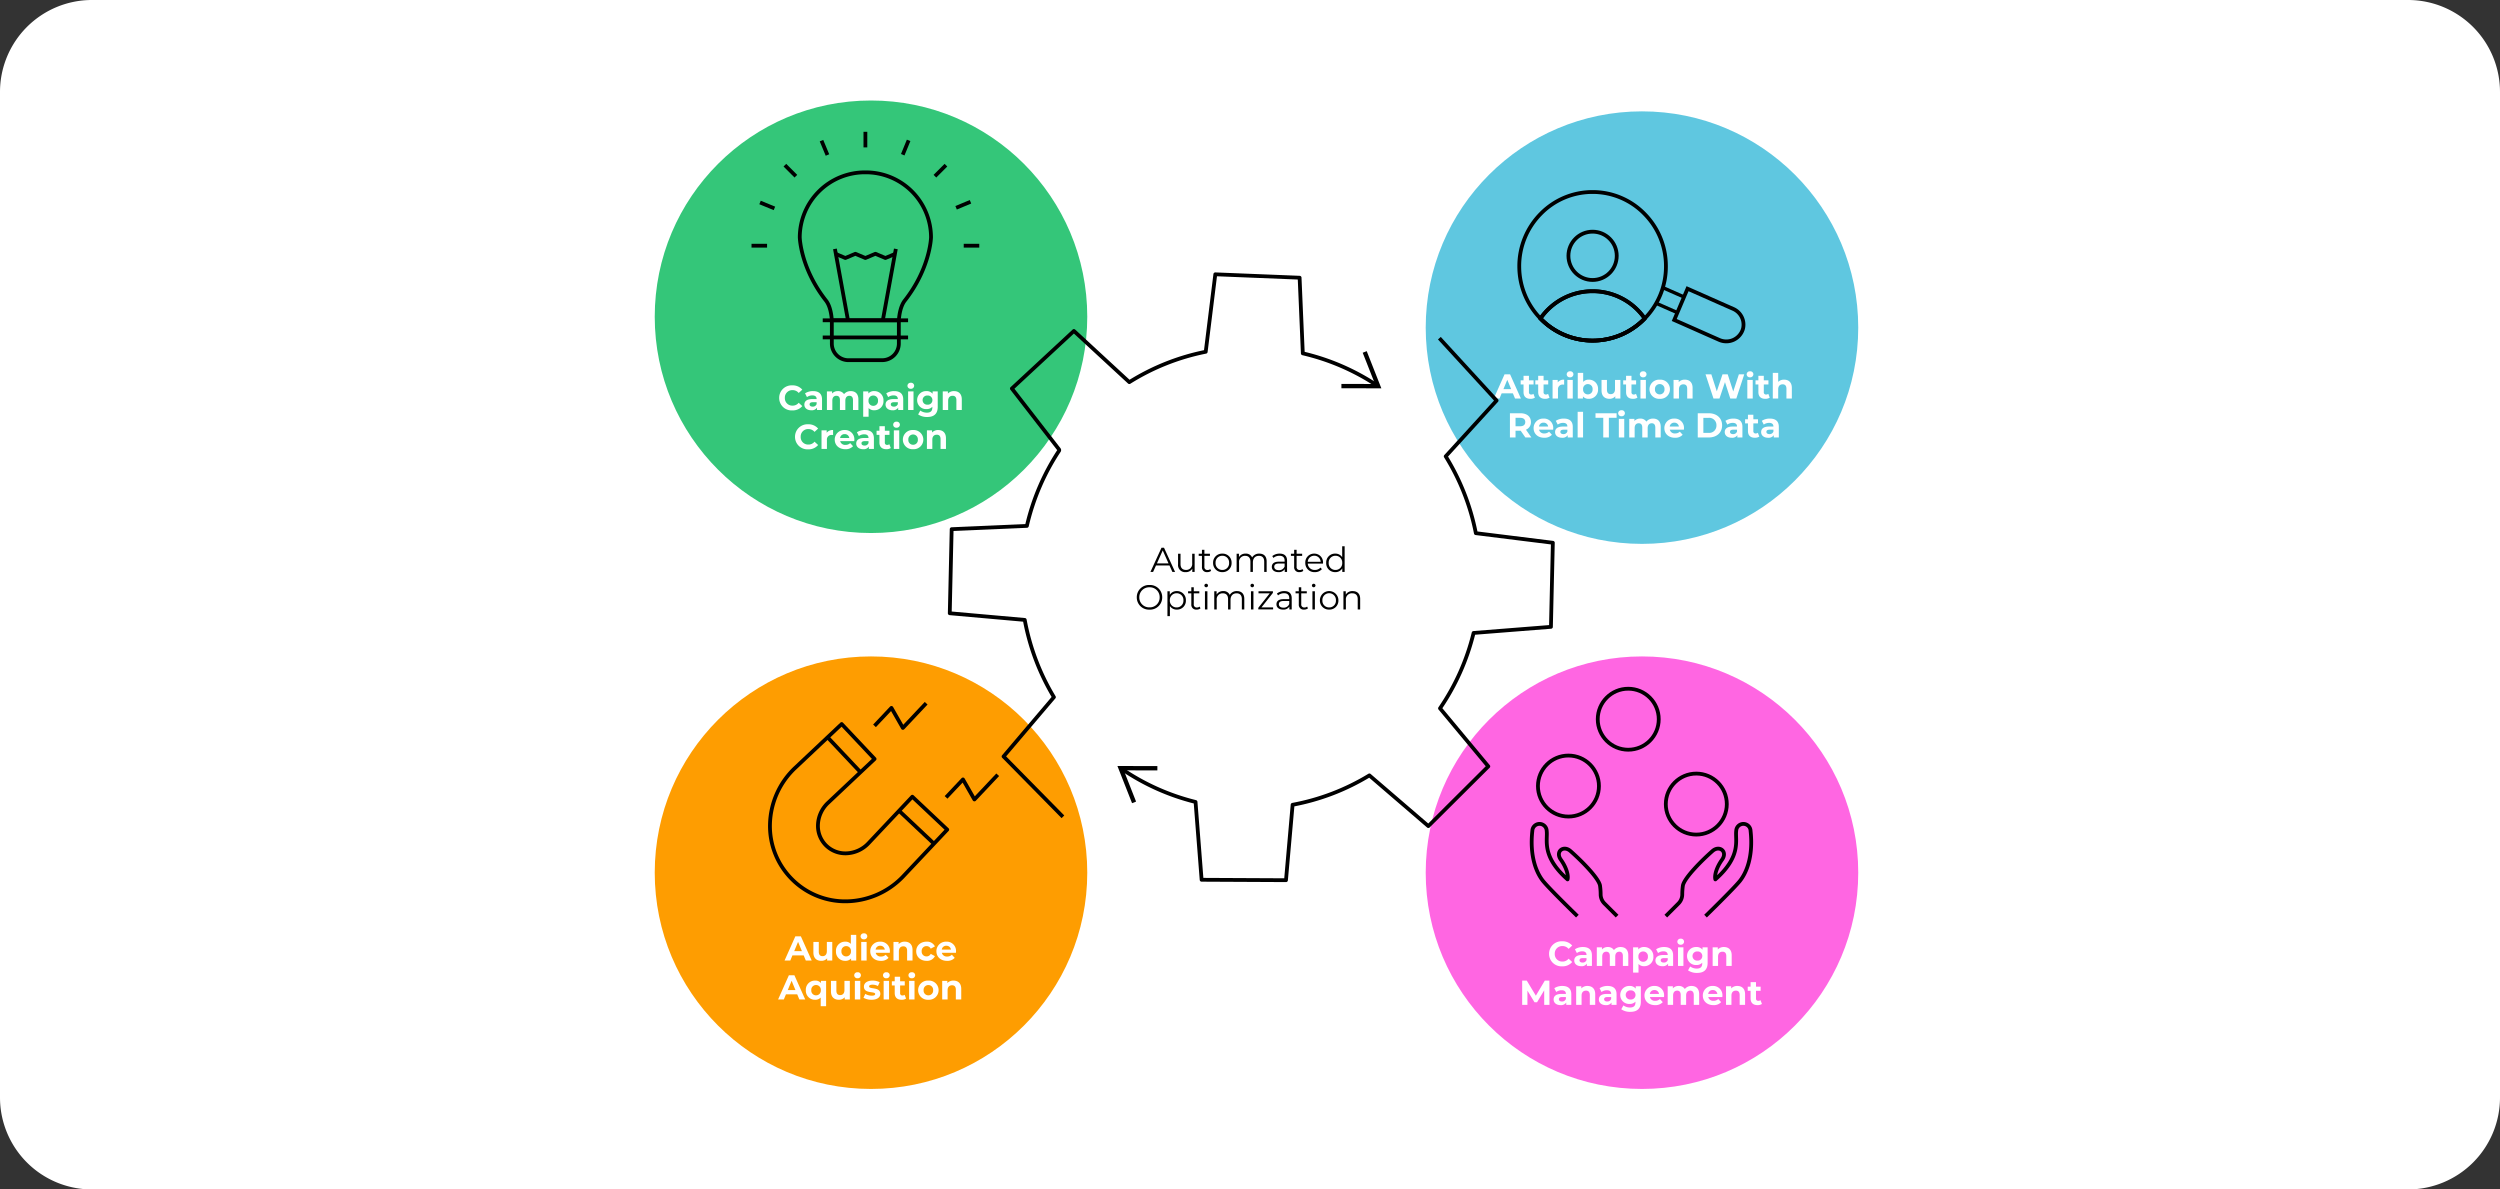
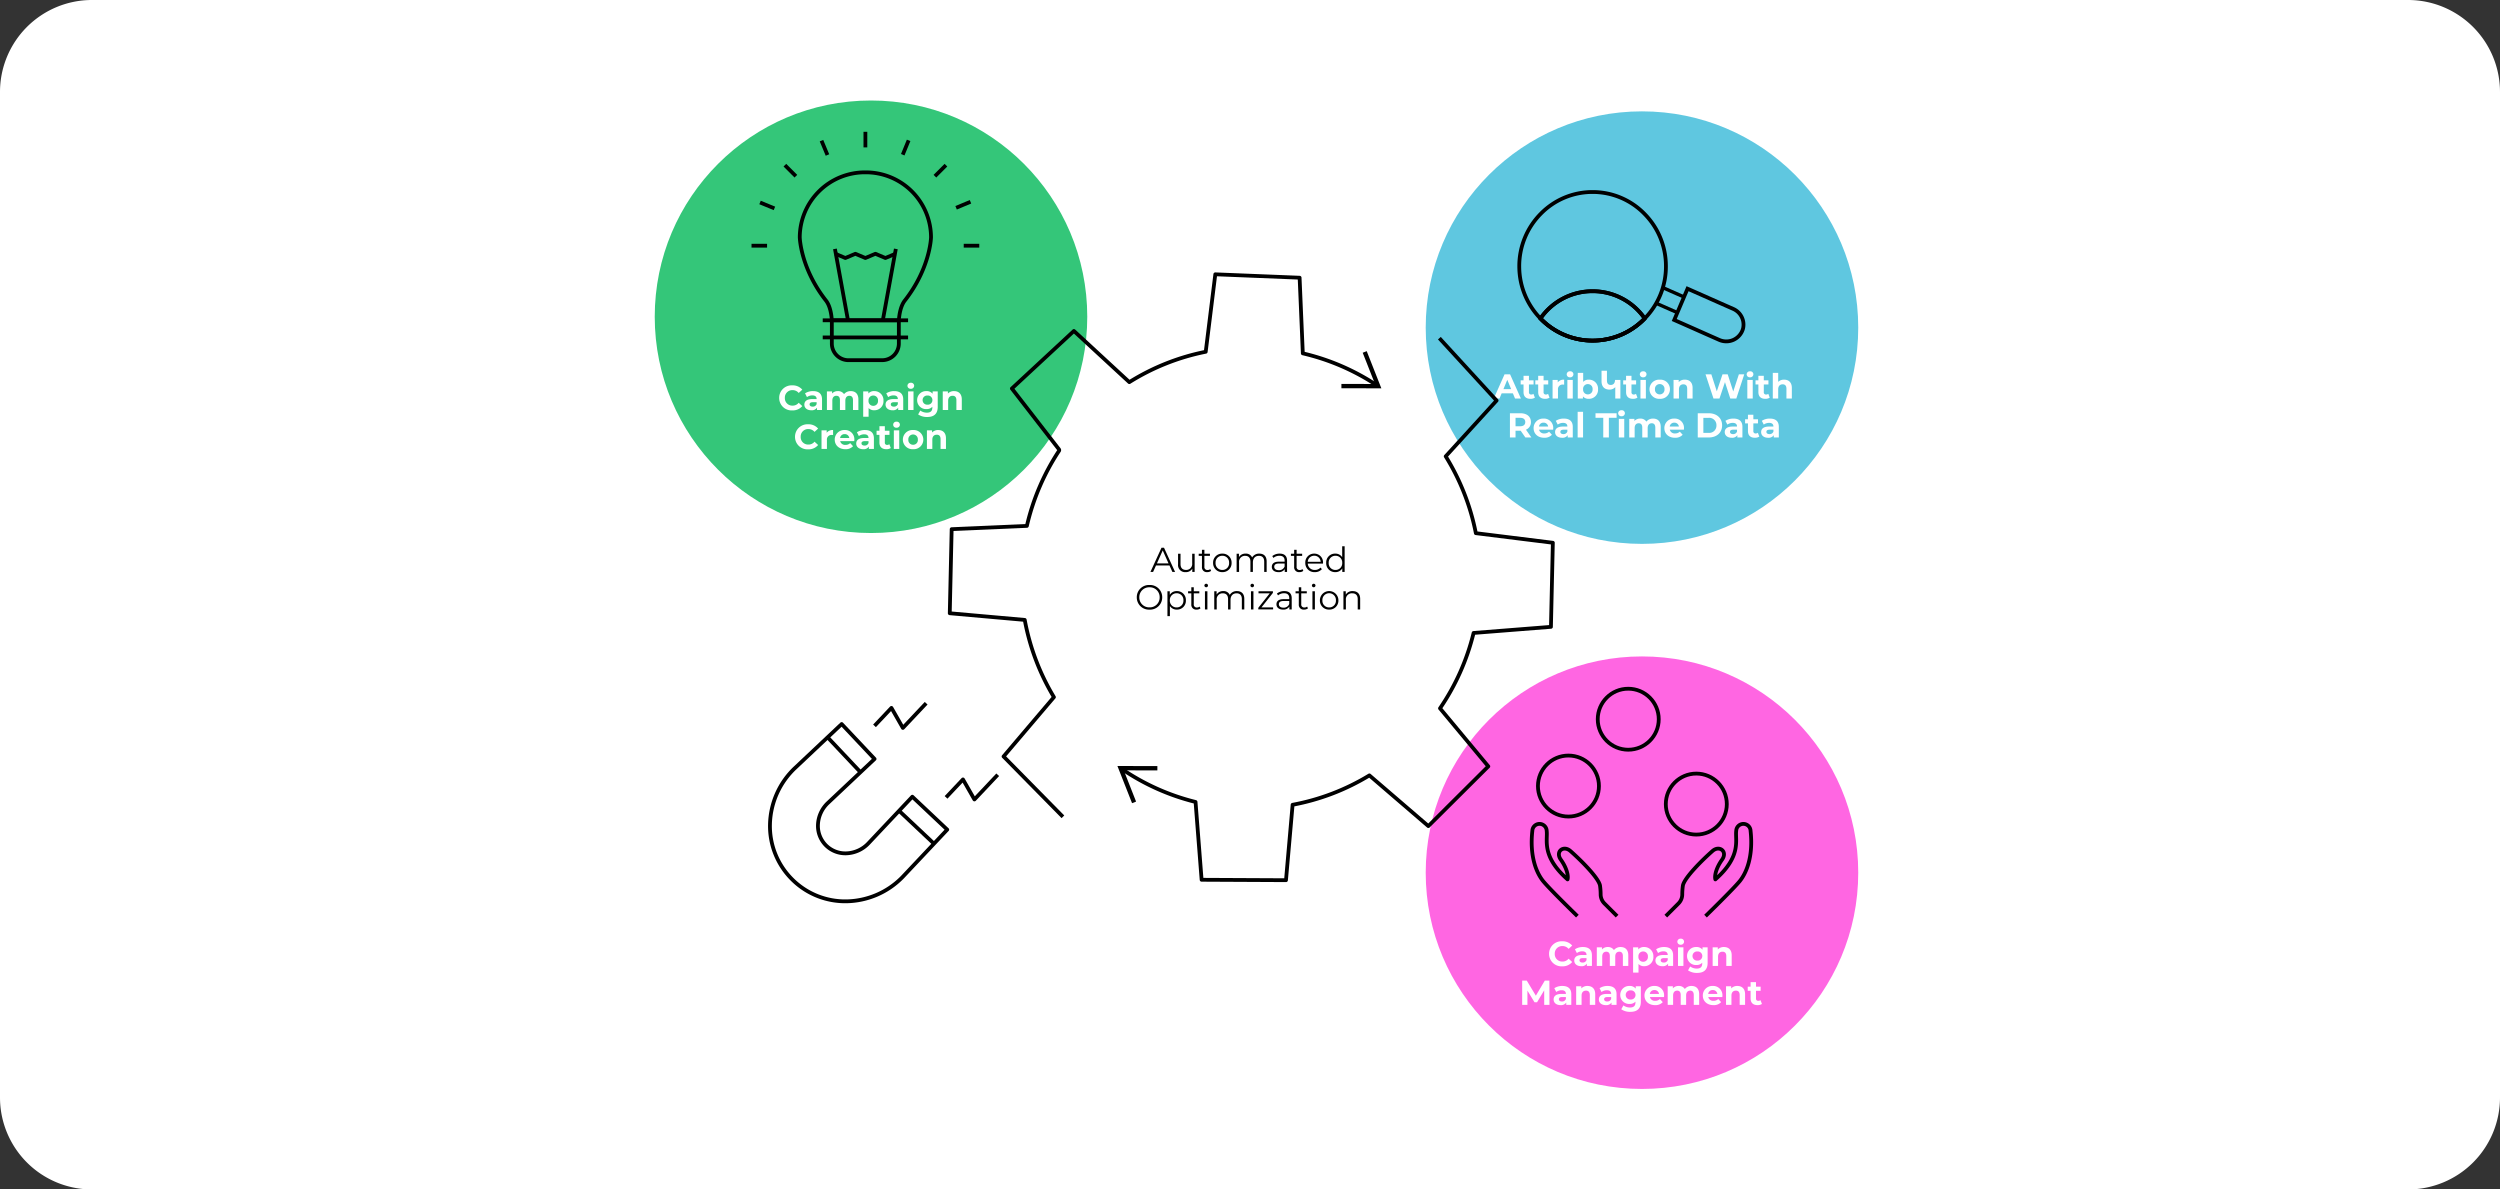
<svg xmlns="http://www.w3.org/2000/svg" width="1156" height="550" viewBox="0 0 1156 550">
  <rect x="0" y="0" width="1156" height="550" fill="#333333" stroke="none" />
  <g id="Group_957" data-name="Group 957" transform="translate(-379 -2394)">
    <path id="Rectangle_388" data-name="Rectangle 388" d="M-1995.038-11968.718H-923.954a42.534,42.534,0,0,1,42.458,42.611v464.777a42.534,42.534,0,0,1-42.458,42.611H-1995.038a42.534,42.534,0,0,1-42.458-42.611v-464.777A42.534,42.534,0,0,1-1995.038-11968.718Z" transform="translate(2416.496 14362.718)" fill="#fff" />
    <g id="Group_755" data-name="Group 755" transform="translate(1038.587 2445.491)">
      <circle id="Ellipse_16774" data-name="Ellipse 16774" cx="100" cy="100" r="100" transform="translate(-0.337 0)" fill="#5fc7e0" />
-       <path id="Path_1521" data-name="Path 1521" d="M-59.7,0h2.72l-5.008-11.2h-2.56L-69.536,0h2.656l.992-2.4h5.2Zm-5.36-4.368,1.776-4.288L-61.5-4.368Zm13.872,2.192a1.682,1.682,0,0,1-1.008.32,1,1,0,0,1-1.072-1.136V-6.5h2.144v-1.92h-2.144v-2.1h-2.5v2.1h-1.328V-6.5h1.328V-2.96c0,2.048,1.184,3.088,3.216,3.088a3.567,3.567,0,0,0,2.032-.544Zm6.768,0a1.682,1.682,0,0,1-1.008.32A1,1,0,0,1-46.5-2.992V-6.5h2.144v-1.92H-46.5v-2.1h-2.5v2.1H-50.32V-6.5h1.328V-2.96c0,2.048,1.184,3.088,3.216,3.088a3.567,3.567,0,0,0,2.032-.544Zm4.464-5.3V-8.608h-2.384V0h2.5V-4.064a2.115,2.115,0,0,1,2.288-2.4c.192,0,.352.016.56.032v-2.3A3.474,3.474,0,0,0-39.952-7.472Zm5.7-2.336a1.435,1.435,0,0,0,1.552-1.44,1.4,1.4,0,0,0-1.552-1.344A1.427,1.427,0,0,0-35.808-11.2,1.427,1.427,0,0,0-34.256-9.808ZM-35.5,0h2.5V-8.608h-2.5Zm9.9-8.736A3.342,3.342,0,0,0-28.192-7.7v-4.176h-2.5V0H-28.3V-.992A3.345,3.345,0,0,0-25.6.128,4.181,4.181,0,0,0-21.312-4.3,4.181,4.181,0,0,0-25.6-8.736Zm-.432,6.816A2.172,2.172,0,0,1-28.224-4.3a2.172,2.172,0,0,1,2.192-2.384A2.172,2.172,0,0,1-23.84-4.3,2.172,2.172,0,0,1-26.032-1.92Zm12.56-6.688v4.256c0,1.584-.832,2.32-1.984,2.32-1.1,0-1.744-.64-1.744-2.08v-4.5h-2.5v4.864c0,2.656,1.52,3.872,3.68,3.872a3.483,3.483,0,0,0,2.672-1.152V0h2.368V-8.608Zm9.7,6.432a1.682,1.682,0,0,1-1.008.32A1,1,0,0,1-5.856-2.992V-6.5h2.144v-1.92H-5.856v-2.1h-2.5v2.1H-9.68V-6.5h1.328V-2.96C-8.352-.912-7.168.128-5.136.128A3.567,3.567,0,0,0-3.1-.416ZM-.448-9.808A1.435,1.435,0,0,0,1.1-11.248,1.4,1.4,0,0,0-.448-12.592,1.427,1.427,0,0,0-2-11.2,1.427,1.427,0,0,0-.448-9.808ZM-1.7,0H.8V-8.608H-1.7ZM7.216.128A4.418,4.418,0,0,0,11.936-4.3a4.418,4.418,0,0,0-4.72-4.432A4.431,4.431,0,0,0,2.48-4.3,4.431,4.431,0,0,0,7.216.128Zm0-2.048A2.184,2.184,0,0,1,5.008-4.3,2.184,2.184,0,0,1,7.216-6.688,2.172,2.172,0,0,1,9.408-4.3,2.172,2.172,0,0,1,7.216-1.92ZM18.832-8.736A3.769,3.769,0,0,0,15.984-7.6V-8.608H13.6V0h2.5V-4.256c0-1.584.864-2.32,2.064-2.32,1.1,0,1.744.64,1.744,2.032V0h2.5V-4.928C22.4-7.552,20.864-8.736,18.832-8.736ZM43.808-11.2,41.2-3.264,38.64-11.2h-2.4L33.6-3.328,31.072-11.2H28.384L32.064,0h2.768l2.544-7.584L39.84,0h2.784l3.664-11.2ZM48.96-9.808a1.435,1.435,0,0,0,1.552-1.44,1.4,1.4,0,0,0-1.552-1.344A1.427,1.427,0,0,0,47.408-11.2,1.427,1.427,0,0,0,48.96-9.808ZM47.712,0h2.5V-8.608h-2.5Zm9.7-2.176a1.682,1.682,0,0,1-1.008.32,1,1,0,0,1-1.072-1.136V-6.5h2.144v-1.92H55.328v-2.1h-2.5v2.1H51.5V-6.5h1.328V-2.96c0,2.048,1.184,3.088,3.216,3.088A3.567,3.567,0,0,0,58.08-.416Zm7.312-6.56a3.784,3.784,0,0,0-2.736,1.024v-4.16h-2.5V0h2.5V-4.256c0-1.584.864-2.32,2.064-2.32,1.1,0,1.744.64,1.744,2.032V0h2.5V-4.928C68.288-7.552,66.752-8.736,64.72-8.736ZM-52.136,18l-2.512-3.6a3.641,3.641,0,0,0,2.3-3.536c0-2.512-1.872-4.064-4.864-4.064h-4.848V18h2.592V14.88h2.384L-54.92,18Zm-2.832-7.136c0,1.216-.8,1.952-2.384,1.952h-2.112v-3.9h2.112C-55.768,8.912-54.968,9.632-54.968,10.864Zm12.928,2.864a4.261,4.261,0,0,0-4.48-4.464A4.382,4.382,0,0,0-51.112,13.7c0,2.56,1.936,4.432,4.912,4.432a4.508,4.508,0,0,0,3.552-1.392l-1.328-1.44a2.918,2.918,0,0,1-2.16.832A2.3,2.3,0,0,1-48.6,14.4h6.512C-42.072,14.192-42.04,13.92-42.04,13.728ZM-46.5,11.152a2.045,2.045,0,0,1,2.112,1.792h-4.24A2.038,2.038,0,0,1-46.5,11.152Zm9.36-1.888a6.617,6.617,0,0,0-3.712,1.04l.9,1.744a4.139,4.139,0,0,1,2.48-.8c1.344,0,1.984.624,1.984,1.7H-37.48c-2.624,0-3.7,1.056-3.7,2.576,0,1.488,1.2,2.608,3.216,2.608a2.825,2.825,0,0,0,2.624-1.2V18H-33V13.088C-33,10.48-34.52,9.264-37.144,9.264Zm-.192,7.184c-.88,0-1.408-.416-1.408-1.04,0-.576.368-1.008,1.536-1.008H-35.5v.88A1.839,1.839,0,0,1-37.336,16.448ZM-30.744,18h2.5V6.128h-2.5Zm11.84,0h2.592V8.912h3.584V6.8h-9.76V8.912H-18.9Zm8.448-9.808A1.435,1.435,0,0,0-8.9,6.752a1.4,1.4,0,0,0-1.552-1.344A1.427,1.427,0,0,0-12.008,6.8,1.427,1.427,0,0,0-10.456,8.192ZM-11.7,18h2.5V9.392h-2.5ZM4.136,9.264a3.871,3.871,0,0,0-3.1,1.408A3.213,3.213,0,0,0-1.8,9.264a3.486,3.486,0,0,0-2.7,1.12V9.392H-6.888V18h2.5V13.68c0-1.536.784-2.256,1.888-2.256,1.04,0,1.632.64,1.632,2.032V18h2.5V13.68c0-1.536.784-2.256,1.9-2.256,1.008,0,1.632.64,1.632,2.032V18h2.5V13.072C7.656,10.448,6.184,9.264,4.136,9.264Zm14.288,4.464a4.261,4.261,0,0,0-4.48-4.464A4.382,4.382,0,0,0,9.352,13.7c0,2.56,1.936,4.432,4.912,4.432a4.508,4.508,0,0,0,3.552-1.392L16.488,15.3a2.918,2.918,0,0,1-2.16.832A2.3,2.3,0,0,1,11.864,14.4h6.512C18.392,14.192,18.424,13.92,18.424,13.728ZM13.96,11.152a2.045,2.045,0,0,1,2.112,1.792h-4.24A2.038,2.038,0,0,1,13.96,11.152ZM24.792,18H29.88c3.664,0,6.176-2.208,6.176-5.6S33.544,6.8,29.88,6.8H24.792Zm2.592-2.128V8.928h2.368a3.343,3.343,0,0,1,3.68,3.472,3.343,3.343,0,0,1-3.68,3.472ZM41.3,9.264a6.617,6.617,0,0,0-3.712,1.04l.9,1.744a4.139,4.139,0,0,1,2.48-.8c1.344,0,1.984.624,1.984,1.7H40.968c-2.624,0-3.7,1.056-3.7,2.576,0,1.488,1.2,2.608,3.216,2.608a2.825,2.825,0,0,0,2.624-1.2V18h2.336V13.088C45.448,10.48,43.928,9.264,41.3,9.264Zm-.192,7.184c-.88,0-1.408-.416-1.408-1.04,0-.576.368-1.008,1.536-1.008h1.712v.88A1.839,1.839,0,0,1,41.112,16.448Zm11.472-.624a1.682,1.682,0,0,1-1.008.32A1,1,0,0,1,50.5,15.008V11.5h2.144V9.584H50.5v-2.1h-2.5v2.1H46.68V11.5h1.328V15.04c0,2.048,1.184,3.088,3.216,3.088a3.567,3.567,0,0,0,2.032-.544Zm5.552-6.56a6.617,6.617,0,0,0-3.712,1.04l.9,1.744a4.139,4.139,0,0,1,2.48-.8c1.344,0,1.984.624,1.984,1.7H57.8c-2.624,0-3.7,1.056-3.7,2.576,0,1.488,1.2,2.608,3.216,2.608a2.825,2.825,0,0,0,2.624-1.2V18H62.28V13.088C62.28,10.48,60.76,9.264,58.136,9.264Zm-.192,7.184c-.88,0-1.408-.416-1.408-1.04,0-.576.368-1.008,1.536-1.008h1.712v.88A1.839,1.839,0,0,1,57.944,16.448Z" transform="translate(100.663 132.797)" fill="#fff" />
+       <path id="Path_1521" data-name="Path 1521" d="M-59.7,0h2.72l-5.008-11.2h-2.56L-69.536,0h2.656l.992-2.4h5.2Zm-5.36-4.368,1.776-4.288L-61.5-4.368Zm13.872,2.192a1.682,1.682,0,0,1-1.008.32,1,1,0,0,1-1.072-1.136V-6.5h2.144v-1.92h-2.144v-2.1h-2.5v2.1h-1.328V-6.5h1.328V-2.96c0,2.048,1.184,3.088,3.216,3.088a3.567,3.567,0,0,0,2.032-.544Zm6.768,0a1.682,1.682,0,0,1-1.008.32A1,1,0,0,1-46.5-2.992V-6.5h2.144v-1.92H-46.5v-2.1h-2.5v2.1H-50.32V-6.5h1.328V-2.96c0,2.048,1.184,3.088,3.216,3.088a3.567,3.567,0,0,0,2.032-.544Zm4.464-5.3V-8.608h-2.384V0h2.5V-4.064a2.115,2.115,0,0,1,2.288-2.4c.192,0,.352.016.56.032v-2.3A3.474,3.474,0,0,0-39.952-7.472Zm5.7-2.336a1.435,1.435,0,0,0,1.552-1.44,1.4,1.4,0,0,0-1.552-1.344A1.427,1.427,0,0,0-35.808-11.2,1.427,1.427,0,0,0-34.256-9.808ZM-35.5,0h2.5V-8.608h-2.5Zm9.9-8.736A3.342,3.342,0,0,0-28.192-7.7v-4.176h-2.5V0H-28.3V-.992A3.345,3.345,0,0,0-25.6.128,4.181,4.181,0,0,0-21.312-4.3,4.181,4.181,0,0,0-25.6-8.736Zm-.432,6.816A2.172,2.172,0,0,1-28.224-4.3a2.172,2.172,0,0,1,2.192-2.384A2.172,2.172,0,0,1-23.84-4.3,2.172,2.172,0,0,1-26.032-1.92Zm12.56-6.688c0,1.584-.832,2.32-1.984,2.32-1.1,0-1.744-.64-1.744-2.08v-4.5h-2.5v4.864c0,2.656,1.52,3.872,3.68,3.872a3.483,3.483,0,0,0,2.672-1.152V0h2.368V-8.608Zm9.7,6.432a1.682,1.682,0,0,1-1.008.32A1,1,0,0,1-5.856-2.992V-6.5h2.144v-1.92H-5.856v-2.1h-2.5v2.1H-9.68V-6.5h1.328V-2.96C-8.352-.912-7.168.128-5.136.128A3.567,3.567,0,0,0-3.1-.416ZM-.448-9.808A1.435,1.435,0,0,0,1.1-11.248,1.4,1.4,0,0,0-.448-12.592,1.427,1.427,0,0,0-2-11.2,1.427,1.427,0,0,0-.448-9.808ZM-1.7,0H.8V-8.608H-1.7ZM7.216.128A4.418,4.418,0,0,0,11.936-4.3a4.418,4.418,0,0,0-4.72-4.432A4.431,4.431,0,0,0,2.48-4.3,4.431,4.431,0,0,0,7.216.128Zm0-2.048A2.184,2.184,0,0,1,5.008-4.3,2.184,2.184,0,0,1,7.216-6.688,2.172,2.172,0,0,1,9.408-4.3,2.172,2.172,0,0,1,7.216-1.92ZM18.832-8.736A3.769,3.769,0,0,0,15.984-7.6V-8.608H13.6V0h2.5V-4.256c0-1.584.864-2.32,2.064-2.32,1.1,0,1.744.64,1.744,2.032V0h2.5V-4.928C22.4-7.552,20.864-8.736,18.832-8.736ZM43.808-11.2,41.2-3.264,38.64-11.2h-2.4L33.6-3.328,31.072-11.2H28.384L32.064,0h2.768l2.544-7.584L39.84,0h2.784l3.664-11.2ZM48.96-9.808a1.435,1.435,0,0,0,1.552-1.44,1.4,1.4,0,0,0-1.552-1.344A1.427,1.427,0,0,0,47.408-11.2,1.427,1.427,0,0,0,48.96-9.808ZM47.712,0h2.5V-8.608h-2.5Zm9.7-2.176a1.682,1.682,0,0,1-1.008.32,1,1,0,0,1-1.072-1.136V-6.5h2.144v-1.92H55.328v-2.1h-2.5v2.1H51.5V-6.5h1.328V-2.96c0,2.048,1.184,3.088,3.216,3.088A3.567,3.567,0,0,0,58.08-.416Zm7.312-6.56a3.784,3.784,0,0,0-2.736,1.024v-4.16h-2.5V0h2.5V-4.256c0-1.584.864-2.32,2.064-2.32,1.1,0,1.744.64,1.744,2.032V0h2.5V-4.928C68.288-7.552,66.752-8.736,64.72-8.736ZM-52.136,18l-2.512-3.6a3.641,3.641,0,0,0,2.3-3.536c0-2.512-1.872-4.064-4.864-4.064h-4.848V18h2.592V14.88h2.384L-54.92,18Zm-2.832-7.136c0,1.216-.8,1.952-2.384,1.952h-2.112v-3.9h2.112C-55.768,8.912-54.968,9.632-54.968,10.864Zm12.928,2.864a4.261,4.261,0,0,0-4.48-4.464A4.382,4.382,0,0,0-51.112,13.7c0,2.56,1.936,4.432,4.912,4.432a4.508,4.508,0,0,0,3.552-1.392l-1.328-1.44a2.918,2.918,0,0,1-2.16.832A2.3,2.3,0,0,1-48.6,14.4h6.512C-42.072,14.192-42.04,13.92-42.04,13.728ZM-46.5,11.152a2.045,2.045,0,0,1,2.112,1.792h-4.24A2.038,2.038,0,0,1-46.5,11.152Zm9.36-1.888a6.617,6.617,0,0,0-3.712,1.04l.9,1.744a4.139,4.139,0,0,1,2.48-.8c1.344,0,1.984.624,1.984,1.7H-37.48c-2.624,0-3.7,1.056-3.7,2.576,0,1.488,1.2,2.608,3.216,2.608a2.825,2.825,0,0,0,2.624-1.2V18H-33V13.088C-33,10.48-34.52,9.264-37.144,9.264Zm-.192,7.184c-.88,0-1.408-.416-1.408-1.04,0-.576.368-1.008,1.536-1.008H-35.5v.88A1.839,1.839,0,0,1-37.336,16.448ZM-30.744,18h2.5V6.128h-2.5Zm11.84,0h2.592V8.912h3.584V6.8h-9.76V8.912H-18.9Zm8.448-9.808A1.435,1.435,0,0,0-8.9,6.752a1.4,1.4,0,0,0-1.552-1.344A1.427,1.427,0,0,0-12.008,6.8,1.427,1.427,0,0,0-10.456,8.192ZM-11.7,18h2.5V9.392h-2.5ZM4.136,9.264a3.871,3.871,0,0,0-3.1,1.408A3.213,3.213,0,0,0-1.8,9.264a3.486,3.486,0,0,0-2.7,1.12V9.392H-6.888V18h2.5V13.68c0-1.536.784-2.256,1.888-2.256,1.04,0,1.632.64,1.632,2.032V18h2.5V13.68c0-1.536.784-2.256,1.9-2.256,1.008,0,1.632.64,1.632,2.032V18h2.5V13.072C7.656,10.448,6.184,9.264,4.136,9.264Zm14.288,4.464a4.261,4.261,0,0,0-4.48-4.464A4.382,4.382,0,0,0,9.352,13.7c0,2.56,1.936,4.432,4.912,4.432a4.508,4.508,0,0,0,3.552-1.392L16.488,15.3a2.918,2.918,0,0,1-2.16.832A2.3,2.3,0,0,1,11.864,14.4h6.512C18.392,14.192,18.424,13.92,18.424,13.728ZM13.96,11.152a2.045,2.045,0,0,1,2.112,1.792h-4.24A2.038,2.038,0,0,1,13.96,11.152ZM24.792,18H29.88c3.664,0,6.176-2.208,6.176-5.6S33.544,6.8,29.88,6.8H24.792Zm2.592-2.128V8.928h2.368a3.343,3.343,0,0,1,3.68,3.472,3.343,3.343,0,0,1-3.68,3.472ZM41.3,9.264a6.617,6.617,0,0,0-3.712,1.04l.9,1.744a4.139,4.139,0,0,1,2.48-.8c1.344,0,1.984.624,1.984,1.7H40.968c-2.624,0-3.7,1.056-3.7,2.576,0,1.488,1.2,2.608,3.216,2.608a2.825,2.825,0,0,0,2.624-1.2V18h2.336V13.088C45.448,10.48,43.928,9.264,41.3,9.264Zm-.192,7.184c-.88,0-1.408-.416-1.408-1.04,0-.576.368-1.008,1.536-1.008h1.712v.88A1.839,1.839,0,0,1,41.112,16.448Zm11.472-.624a1.682,1.682,0,0,1-1.008.32A1,1,0,0,1,50.5,15.008V11.5h2.144V9.584H50.5v-2.1h-2.5v2.1H46.68V11.5h1.328V15.04c0,2.048,1.184,3.088,3.216,3.088a3.567,3.567,0,0,0,2.032-.544Zm5.552-6.56a6.617,6.617,0,0,0-3.712,1.04l.9,1.744a4.139,4.139,0,0,1,2.48-.8c1.344,0,1.984.624,1.984,1.7H57.8c-2.624,0-3.7,1.056-3.7,2.576,0,1.488,1.2,2.608,3.216,2.608a2.825,2.825,0,0,0,2.624-1.2V18H62.28V13.088C62.28,10.48,60.76,9.264,58.136,9.264Zm-.192,7.184c-.88,0-1.408-.416-1.408-1.04,0-.576.368-1.008,1.536-1.008h1.712v.88A1.839,1.839,0,0,1,57.944,16.448Z" transform="translate(100.663 132.797)" fill="#fff" />
      <g id="Group_738" data-name="Group 738" transform="translate(42.915 37.293)">
        <path id="Path_1377" data-name="Path 1377" d="M-1462.117-11561.587a33.466,33.466,0,0,0-23.972-10.062,33.407,33.407,0,0,0-24,10.112,34.42,34.42,0,0,0-9.892,24.252c.008,18.939,15.218,34.357,33.911,34.346a33.482,33.482,0,0,0,24.019-10.123,34.374,34.374,0,0,0,9.885-24.237A34.343,34.343,0,0,0-1462.117-11561.587Z" transform="translate(1519.986 11571.649)" fill="none" stroke="#000" stroke-width="1.755" />
        <path id="Path_1378" data-name="Path 1378" d="M-1465.57-11523.565" transform="translate(1524.848 11575.945)" fill="none" stroke="#000" stroke-width="1.755" />
        <path id="Path_1379" data-name="Path 1379" d="M-1422.29-11512.591c-.04.207-.089.411-.145.614a8.026,8.026,0,0,1-11,5.026c-9.907-4.361-10.1-4.5-20.76-9.187q3.072-7.235,6.143-14.47c10.752,4.732,10.962,4.873,21.028,9.3A7.965,7.965,0,0,1-1422.29-11512.591Z" transform="translate(1525.864 11575.316)" fill="none" stroke="#000" stroke-width="1.755" />
        <g id="Group_737" data-name="Group 737" transform="translate(63.454 44.276)">
          <line id="Line_719" data-name="Line 719" x2="9.686" y2="4.263" transform="translate(3.048)" fill="none" stroke="#000" stroke-width="1.58" />
          <line id="Line_720" data-name="Line 720" x2="9.655" y2="4.25" transform="translate(0 7.246)" fill="none" stroke="#000" stroke-width="1.58" />
        </g>
        <path id="Path_1380" data-name="Path 1380" d="M-1462.774-11516.925a.7.7,0,0,1-.087.1,33.474,33.474,0,0,1-24.02,10.131,33.489,33.489,0,0,1-24.107-10.229,29.29,29.29,0,0,1,24.107-12.615A29.29,29.29,0,0,1-1462.774-11516.925Z" transform="translate(1520.79 11575.412)" fill="none" stroke="#000" stroke-width="1.755" />
-         <circle id="Ellipse_16781" data-name="Ellipse 16781" cx="11.17" cy="11.17" r="11.17" transform="translate(22.738 18.34)" fill="none" stroke="#000" stroke-width="1.755" />
        <path id="Path_1381" data-name="Path 1381" d="M-1462.774-11516.925a.7.7,0,0,1-.087.1,33.474,33.474,0,0,1-24.02,10.131,33.489,33.489,0,0,1-24.107-10.229,29.29,29.29,0,0,1,24.107-12.615A29.29,29.29,0,0,1-1462.774-11516.925Z" transform="translate(1520.79 11575.412)" fill="none" stroke="#000" stroke-width="1.755" />
      </g>
    </g>
    <g id="Group_753" data-name="Group 753" transform="translate(681.25 2697.53)">
-       <circle id="Ellipse_16775" data-name="Ellipse 16775" cx="100" cy="100" r="100" transform="translate(0.5 0)" fill="#fe9d01" />
      <g id="Group_736" data-name="Group 736" transform="translate(53.783 21.641)">
        <g id="Group_735" data-name="Group 735" transform="translate(0 9.625)">
          <g id="Group_734" data-name="Group 734">
            <path id="Path_1372" data-name="Path 1372" d="M-1449.067-11849.506a37,37,0,0,1-25.455,10.855,34.714,34.714,0,0,1-25.284-10.2,34.72,34.72,0,0,1-10.2-25.283,37,37,0,0,1,11.638-26.213l21.512-20.279,15.216,16.145-21.512,20.277a14.715,14.715,0,0,0-4.672,10.4,12.711,12.711,0,0,0,3.7,9.27,12.7,12.7,0,0,0,9.269,3.7,14.728,14.728,0,0,0,10.4-4.672l20.277-21.514,16.143,15.219-20.278,21.512C-1448.557-11850.023-1448.811-11849.764-1449.067-11849.506Z" transform="translate(1510.009 11920.625)" fill="none" stroke="#000" stroke-linejoin="round" stroke-width="1.755" />
          </g>
          <line id="Line_717" data-name="Line 717" x2="15.216" y2="16.143" transform="translate(26.649 6.133)" fill="none" stroke="#000" stroke-linejoin="round" stroke-width="1.755" />
          <line id="Line_718" data-name="Line 718" x2="16.143" y2="15.216" transform="translate(59.703 40.113)" fill="none" stroke="#000" stroke-linejoin="round" stroke-width="1.755" />
        </g>
        <path id="Path_1373" data-name="Path 1373" d="M-1465.632-11919l7.828-8.3,5.289,9.268,10.765-11.421" transform="translate(1513.974 11929.46)" fill="none" stroke="#000" stroke-linejoin="round" stroke-width="1.755" />
        <path id="Path_1374" data-name="Path 1374" d="M-1435.265-11888.637l7.828-8.3,5.289,9.268,10.765-11.42" transform="translate(1516.687 11932.173)" fill="none" stroke="#000" stroke-linejoin="round" stroke-width="1.755" />
      </g>
      <path id="Path_1523" data-name="Path 1523" d="M-30.136,0h2.72l-5.008-11.2h-2.56L-39.976,0h2.656l.992-2.4h5.2ZM-35.5-4.368l1.776-4.288,1.776,4.288Zm15.088-4.24v4.256c0,1.584-.832,2.32-1.984,2.32-1.1,0-1.744-.64-1.744-2.08v-4.5h-2.5v4.864c0,2.656,1.52,3.872,3.68,3.872A3.483,3.483,0,0,0-20.28-1.024V0h2.368V-8.608ZM-9.32-11.872V-7.7A3.307,3.307,0,0,0-11.9-8.736,4.184,4.184,0,0,0-16.2-4.3,4.184,4.184,0,0,0-11.9.128,3.311,3.311,0,0,0-9.208-.992V0h2.384V-11.872ZM-11.464-1.92A2.184,2.184,0,0,1-13.672-4.3a2.184,2.184,0,0,1,2.208-2.384A2.181,2.181,0,0,1-9.272-4.3,2.181,2.181,0,0,1-11.464-1.92Zm8.192-7.888a1.435,1.435,0,0,0,1.552-1.44,1.4,1.4,0,0,0-1.552-1.344A1.427,1.427,0,0,0-4.824-11.2,1.427,1.427,0,0,0-3.272-9.808ZM-4.52,0h2.5V-8.608h-2.5ZM8.728-4.272a4.261,4.261,0,0,0-4.48-4.464A4.382,4.382,0,0,0-.344-4.3c0,2.56,1.936,4.432,4.912,4.432A4.508,4.508,0,0,0,8.12-1.264L6.792-2.7a2.918,2.918,0,0,1-2.16.832A2.3,2.3,0,0,1,2.168-3.6H8.68C8.7-3.808,8.728-4.08,8.728-4.272ZM4.264-6.848A2.045,2.045,0,0,1,6.376-5.056H2.136A2.038,2.038,0,0,1,4.264-6.848Zm11.36-1.888A3.769,3.769,0,0,0,12.776-7.6V-8.608H10.392V0h2.5V-4.256c0-1.584.864-2.32,2.064-2.32,1.1,0,1.744.64,1.744,2.032V0h2.5V-4.928C19.192-7.552,17.656-8.736,15.624-8.736ZM25.7.128A3.993,3.993,0,0,0,29.56-2.048L27.624-3.1A2.118,2.118,0,0,1,25.688-1.92,2.2,2.2,0,0,1,23.432-4.3a2.2,2.2,0,0,1,2.256-2.384A2.146,2.146,0,0,1,27.624-5.5l1.936-1.04A3.954,3.954,0,0,0,25.7-8.736c-2.8,0-4.8,1.84-4.8,4.432S22.9.128,25.7.128Zm13.616-4.4a4.261,4.261,0,0,0-4.48-4.464A4.382,4.382,0,0,0,30.248-4.3c0,2.56,1.936,4.432,4.912,4.432a4.508,4.508,0,0,0,3.552-1.392L37.384-2.7a2.918,2.918,0,0,1-2.16.832A2.3,2.3,0,0,1,32.76-3.6h6.512C39.288-3.808,39.32-4.08,39.32-4.272ZM34.856-6.848a2.045,2.045,0,0,1,2.112,1.792h-4.24A2.038,2.038,0,0,1,34.856-6.848ZM-33.128,18h2.72L-35.416,6.8h-2.56L-42.968,18h2.656l.992-2.4h5.2Zm-5.36-4.368,1.776-4.288,1.776,4.288Zm15.344-4.24v.992a3.311,3.311,0,0,0-2.688-1.12,4.184,4.184,0,0,0-4.3,4.432,4.184,4.184,0,0,0,4.3,4.432,3.307,3.307,0,0,0,2.576-1.04V21.1h2.5V9.392ZM-25.4,16.08A2.184,2.184,0,0,1-27.608,13.7,2.184,2.184,0,0,1-25.4,11.312,2.181,2.181,0,0,1-23.208,13.7,2.181,2.181,0,0,1-25.4,16.08Zm13.12-6.688v4.256c0,1.584-.832,2.32-1.984,2.32-1.1,0-1.744-.64-1.744-2.08v-4.5h-2.5v4.864c0,2.656,1.52,3.872,3.68,3.872a3.483,3.483,0,0,0,2.672-1.152V18h2.368V9.392Zm6.064-1.2a1.435,1.435,0,0,0,1.552-1.44A1.4,1.4,0,0,0-6.216,5.408,1.427,1.427,0,0,0-7.768,6.8,1.427,1.427,0,0,0-6.216,8.192ZM-7.464,18h2.5V9.392h-2.5Zm7.712.128c2.576,0,4.064-1.136,4.064-2.736,0-3.392-5.2-1.968-5.2-3.44,0-.448.48-.8,1.6-.8a4.943,4.943,0,0,1,2.48.64l.832-1.776A7.078,7.078,0,0,0,.712,9.264c-2.512,0-3.984,1.152-3.984,2.784,0,3.44,5.2,2,5.2,3.408,0,.48-.432.784-1.584.784a5.889,5.889,0,0,1-2.992-.832L-3.48,17.2A7.39,7.39,0,0,0,.248,18.128ZM7.1,8.192a1.435,1.435,0,0,0,1.552-1.44A1.4,1.4,0,0,0,7.1,5.408a1.4,1.4,0,1,0,0,2.784ZM5.848,18h2.5V9.392h-2.5Zm9.7-2.176a1.682,1.682,0,0,1-1.008.32,1,1,0,0,1-1.072-1.136V11.5h2.144V9.584H13.464v-2.1h-2.5v2.1H9.64V11.5h1.328V15.04c0,2.048,1.184,3.088,3.216,3.088a3.567,3.567,0,0,0,2.032-.544Zm3.328-7.632a1.435,1.435,0,0,0,1.552-1.44,1.4,1.4,0,0,0-1.552-1.344,1.4,1.4,0,1,0,0,2.784ZM17.624,18h2.5V9.392h-2.5Zm8.912.128a4.441,4.441,0,1,0,0-8.864,4.442,4.442,0,1,0,0,8.864Zm0-2.048A2.184,2.184,0,0,1,24.328,13.7a2.207,2.207,0,1,1,4.4,0A2.172,2.172,0,0,1,26.536,16.08ZM38.152,9.264A3.769,3.769,0,0,0,35.3,10.4V9.392H32.92V18h2.5V13.744c0-1.584.864-2.32,2.064-2.32,1.1,0,1.744.64,1.744,2.032V18h2.5V13.072C41.72,10.448,40.184,9.264,38.152,9.264Z" transform="translate(100.5 140.635)" fill="#fff" />
    </g>
    <g id="Group_754" data-name="Group 754" transform="translate(1037.623 2697.53)">
      <circle id="Ellipse_16776" data-name="Ellipse 16776" cx="100" cy="100" r="100" transform="translate(0.627)" fill="#ff66e2" />
      <path id="Path_1524" data-name="Path 1524" d="M-36.392.192a5.755,5.755,0,0,0,4.624-2l-1.664-1.536a3.569,3.569,0,0,1-2.816,1.328A3.436,3.436,0,0,1-39.832-5.6a3.436,3.436,0,0,1,3.584-3.584,3.6,3.6,0,0,1,2.816,1.312l1.664-1.536a5.782,5.782,0,0,0-4.608-1.984A5.754,5.754,0,0,0-42.456-5.6,5.75,5.75,0,0,0-36.392.192Zm9.6-8.928A6.617,6.617,0,0,0-30.5-7.7l.9,1.744a4.139,4.139,0,0,1,2.48-.8c1.344,0,1.984.624,1.984,1.7h-1.984c-2.624,0-3.7,1.056-3.7,2.576,0,1.488,1.2,2.608,3.216,2.608a2.825,2.825,0,0,0,2.624-1.2V0h2.336V-4.912C-22.648-7.52-24.168-8.736-26.792-8.736Zm-.192,7.184c-.88,0-1.408-.416-1.408-1.04,0-.576.368-1.008,1.536-1.008h1.712v.88A1.839,1.839,0,0,1-26.984-1.552ZM-9.368-8.736a3.871,3.871,0,0,0-3.1,1.408A3.213,3.213,0,0,0-15.3-8.736a3.486,3.486,0,0,0-2.7,1.12v-.992h-2.384V0h2.5V-4.32c0-1.536.784-2.256,1.888-2.256,1.04,0,1.632.64,1.632,2.032V0h2.5V-4.32c0-1.536.784-2.256,1.9-2.256,1.008,0,1.632.64,1.632,2.032V0h2.5V-4.928C-5.848-7.552-7.32-8.736-9.368-8.736Zm10.848,0a3.345,3.345,0,0,0-2.7,1.12v-.992H-3.608V3.1h2.5V-.912A3.342,3.342,0,0,0,1.48.128,4.181,4.181,0,0,0,5.768-4.3,4.181,4.181,0,0,0,1.48-8.736ZM1.048-1.92A2.172,2.172,0,0,1-1.144-4.3,2.172,2.172,0,0,1,1.048-6.688,2.172,2.172,0,0,1,3.24-4.3,2.172,2.172,0,0,1,1.048-1.92ZM10.76-8.736A6.617,6.617,0,0,0,7.048-7.7l.9,1.744a4.139,4.139,0,0,1,2.48-.8c1.344,0,1.984.624,1.984,1.7H10.424C7.8-5.056,6.728-4,6.728-2.48c0,1.488,1.2,2.608,3.216,2.608a2.825,2.825,0,0,0,2.624-1.2V0H14.9V-4.912C14.9-7.52,13.384-8.736,10.76-8.736Zm-.192,7.184c-.88,0-1.408-.416-1.408-1.04,0-.576.368-1.008,1.536-1.008h1.712v.88A1.839,1.839,0,0,1,10.568-1.552Zm7.84-8.256a1.435,1.435,0,0,0,1.552-1.44,1.4,1.4,0,0,0-1.552-1.344A1.427,1.427,0,0,0,16.856-11.2,1.427,1.427,0,0,0,18.408-9.808ZM17.16,0h2.5V-8.608h-2.5ZM28.488-8.608v1.1A3.455,3.455,0,0,0,25.64-8.736a4.1,4.1,0,0,0-4.3,4.16,4.1,4.1,0,0,0,4.3,4.16,3.544,3.544,0,0,0,2.72-1.072v.368c0,1.552-.768,2.352-2.528,2.352a5.145,5.145,0,0,1-3.04-.976L21.8,2.048a7.091,7.091,0,0,0,4.224,1.184c3.1,0,4.832-1.472,4.832-4.672V-8.608ZM26.136-2.464a2.1,2.1,0,0,1-2.272-2.112,2.1,2.1,0,0,1,2.272-2.112,2.09,2.09,0,0,1,2.256,2.112A2.09,2.09,0,0,1,26.136-2.464ZM38.408-8.736A3.769,3.769,0,0,0,35.56-7.6V-8.608H33.176V0h2.5V-4.256c0-1.584.864-2.32,2.064-2.32,1.1,0,1.744.64,1.744,2.032V0h2.5V-4.928C41.976-7.552,40.44-8.736,38.408-8.736ZM-42.28,18l-.032-11.2H-44.44l-4.128,6.96L-52.76,6.8H-54.9V18h2.432V11.424l3.28,5.392h1.168l3.3-5.536.016,6.72Zm5.952-8.736A6.617,6.617,0,0,0-40.04,10.3l.9,1.744a4.139,4.139,0,0,1,2.48-.8c1.344,0,1.984.624,1.984,1.7h-1.984c-2.624,0-3.7,1.056-3.7,2.576,0,1.488,1.2,2.608,3.216,2.608a2.825,2.825,0,0,0,2.624-1.2V18h2.336V13.088C-32.184,10.48-33.7,9.264-36.328,9.264Zm-.192,7.184c-.88,0-1.408-.416-1.408-1.04,0-.576.368-1.008,1.536-1.008h1.712v.88A1.839,1.839,0,0,1-36.52,16.448ZM-24.7,9.264A3.769,3.769,0,0,0-27.544,10.4V9.392h-2.384V18h2.5V13.744c0-1.584.864-2.32,2.064-2.32,1.1,0,1.744.64,1.744,2.032V18h2.5V13.072C-21.128,10.448-22.664,9.264-24.7,9.264Zm9.3,0a6.617,6.617,0,0,0-3.712,1.04l.9,1.744a4.139,4.139,0,0,1,2.48-.8c1.344,0,1.984.624,1.984,1.7h-1.984c-2.624,0-3.7,1.056-3.7,2.576,0,1.488,1.2,2.608,3.216,2.608a2.825,2.825,0,0,0,2.624-1.2V18h2.336V13.088C-11.256,10.48-12.776,9.264-15.4,9.264Zm-.192,7.184c-.88,0-1.408-.416-1.408-1.04,0-.576.368-1.008,1.536-1.008h1.712v.88A1.839,1.839,0,0,1-15.592,16.448Zm13.2-7.056v1.1A3.455,3.455,0,0,0-5.24,9.264a4.1,4.1,0,0,0-4.3,4.16,4.1,4.1,0,0,0,4.3,4.16,3.544,3.544,0,0,0,2.72-1.072v.368c0,1.552-.768,2.352-2.528,2.352a5.145,5.145,0,0,1-3.04-.976l-.992,1.792a7.091,7.091,0,0,0,4.224,1.184c3.1,0,4.832-1.472,4.832-4.672V9.392Zm-2.352,6.144a2.1,2.1,0,0,1-2.272-2.112,2.1,2.1,0,0,1,2.272-2.112,2.09,2.09,0,0,1,2.256,2.112A2.09,2.09,0,0,1-4.744,15.536Zm15.472-1.808a4.261,4.261,0,0,0-4.48-4.464A4.382,4.382,0,0,0,1.656,13.7c0,2.56,1.936,4.432,4.912,4.432a4.508,4.508,0,0,0,3.552-1.392L8.792,15.3a2.918,2.918,0,0,1-2.16.832A2.3,2.3,0,0,1,4.168,14.4H10.68C10.7,14.192,10.728,13.92,10.728,13.728ZM6.264,11.152a2.045,2.045,0,0,1,2.112,1.792H4.136A2.038,2.038,0,0,1,6.264,11.152ZM23.416,9.264a3.871,3.871,0,0,0-3.1,1.408A3.213,3.213,0,0,0,17.48,9.264a3.486,3.486,0,0,0-2.7,1.12V9.392H12.392V18h2.5V13.68c0-1.536.784-2.256,1.888-2.256,1.04,0,1.632.64,1.632,2.032V18h2.5V13.68c0-1.536.784-2.256,1.9-2.256,1.008,0,1.632.64,1.632,2.032V18h2.5V13.072C26.936,10.448,25.464,9.264,23.416,9.264ZM37.7,13.728a4.261,4.261,0,0,0-4.48-4.464A4.382,4.382,0,0,0,28.632,13.7c0,2.56,1.936,4.432,4.912,4.432A4.508,4.508,0,0,0,37.1,16.736L35.768,15.3a2.918,2.918,0,0,1-2.16.832A2.3,2.3,0,0,1,31.144,14.4h6.512C37.672,14.192,37.7,13.92,37.7,13.728ZM33.24,11.152a2.045,2.045,0,0,1,2.112,1.792h-4.24A2.038,2.038,0,0,1,33.24,11.152ZM44.6,9.264A3.769,3.769,0,0,0,41.752,10.4V9.392H39.368V18h2.5V13.744c0-1.584.864-2.32,2.064-2.32,1.1,0,1.744.64,1.744,2.032V18h2.5V13.072C48.168,10.448,46.632,9.264,44.6,9.264Zm10.7,6.56a1.682,1.682,0,0,1-1.008.32,1,1,0,0,1-1.072-1.136V11.5h2.144V9.584H53.224v-2.1h-2.5v2.1H49.4V11.5h1.328V15.04c0,2.048,1.184,3.088,3.216,3.088a3.567,3.567,0,0,0,2.032-.544Z" transform="translate(100.127 143.112)" fill="#fff" />
      <g id="Group_757" data-name="Group 757" transform="translate(0.501)">
        <path id="Path_1375" data-name="Path 1375" d="M-1322.158-11664.6s-12.8-12.453-15.827-16.178-6.334-11.307-5-23.277a3.319,3.319,0,0,1,6.633,0c.545,4.383-2.562,11.678,9.644,22.475.483-1.738-.421-5.375-3.093-9.115-2.713-3.8,1.232-6.83,4.43-4.008,4.923,4.342,12.95,12.367,13.674,15.951a31.264,31.264,0,0,1,.3,4.234,5.94,5.94,0,0,0,1.745,4.064l5.859,5.854" transform="translate(1392.417 11784.684)" fill="none" stroke="#000" stroke-linejoin="round" stroke-width="1.755" />
        <path id="Path_1376" data-name="Path 1376" d="M-1267.994-11664.6s12.8-12.453,15.827-16.178,6.334-11.307,5-23.277a3.319,3.319,0,0,0-6.633,0c-.545,4.383,2.562,11.678-9.644,22.475-.482-1.738.421-5.375,3.093-9.115,2.712-3.8-1.232-6.83-4.43-4.008-4.923,4.342-12.95,12.367-13.675,15.951a31.3,31.3,0,0,0-.3,4.234,5.94,5.94,0,0,1-1.745,4.064l-5.859,5.854" transform="translate(1397.504 11784.684)" fill="none" stroke="#000" stroke-linejoin="round" stroke-width="1.755" />
        <circle id="Ellipse_16778" data-name="Ellipse 16778" cx="14.102" cy="14.102" r="14.102" transform="translate(52.02 45.838)" fill="none" stroke="#000" stroke-linejoin="round" stroke-width="1.755" />
        <circle id="Ellipse_16779" data-name="Ellipse 16779" cx="14.102" cy="14.102" r="14.102" transform="translate(79.674 14.935)" fill="none" stroke="#000" stroke-linejoin="round" stroke-width="1.755" />
        <circle id="Ellipse_16780" data-name="Ellipse 16780" cx="14.102" cy="14.102" r="14.102" transform="translate(111.147 54.177)" fill="none" stroke="#000" stroke-linejoin="round" stroke-width="1.755" />
      </g>
    </g>
    <g id="Group_838" data-name="Group 838" transform="translate(681.25 2440.471)">
      <circle id="Ellipse_16777" data-name="Ellipse 16777" cx="100" cy="100" r="100" transform="translate(0.5 0)" fill="#34c679" />
      <g id="Group_747" data-name="Group 747" transform="translate(45.252 14.489)">
        <g id="Group_740" data-name="Group 740" transform="translate(22.308 18.733)">
          <path id="Path_1382" data-name="Path 1382" d="M-1653.67-11679.418h30.983c.213-2.893.872-6.658,2.718-9.081,11.43-14.537,12.162-28.388,12.162-29.366a30.153,30.153,0,0,0-30.348-29.971,30.152,30.152,0,0,0-30.348,29.971c0,.979.714,14.819,12.16,29.366C-1654.5-11686.076-1653.868-11682.311-1653.67-11679.418Z" transform="translate(1668.503 11747.836)" fill="none" stroke="#000" stroke-linejoin="round" stroke-width="1.755" />
          <line id="Line_721" data-name="Line 721" x2="39.465" transform="translate(10.617 68.418)" fill="none" stroke="#000" stroke-linejoin="round" stroke-width="1.755" />
          <g id="Group_739" data-name="Group 739" transform="translate(16.271 35.399)">
            <line id="Line_722" data-name="Line 722" x1="6.023" y1="33.019" fill="none" stroke="#000" stroke-linejoin="round" stroke-width="1.755" />
            <line id="Line_723" data-name="Line 723" y1="33.019" x2="6.021" transform="translate(22.135)" fill="none" stroke="#000" stroke-linejoin="round" stroke-width="1.755" />
          </g>
          <path id="Path_1383" data-name="Path 1383" d="M-1653.395-11713.269l4.628,1.955,4.627-1.955,4.627,1.955,4.631-1.955,4.635,1.955,4.634-1.955" transform="translate(1669.853 11750.925)" fill="none" stroke="#000" stroke-linejoin="round" stroke-width="1.755" />
          <line id="Line_724" data-name="Line 724" x2="39.465" transform="translate(10.617 76.342)" fill="none" stroke="#000" stroke-linejoin="round" stroke-width="1.755" />
          <path id="Path_1384" data-name="Path 1384" d="M-1654.888-11685.029v10.744a7.7,7.7,0,0,0,7.7,7.7l15.582-.009a7.7,7.7,0,0,0,7.7-7.7v-10.735" transform="translate(1669.719 11753.447)" fill="none" stroke="#000" stroke-linejoin="round" stroke-width="1.755" />
        </g>
        <g id="Group_746" data-name="Group 746" transform="translate(0 0)">
          <line id="Line_725" data-name="Line 725" x1="7.19" transform="translate(98.124 52.658)" fill="none" stroke="#000" stroke-linejoin="round" stroke-width="1.755" />
          <g id="Group_742" data-name="Group 742">
            <line id="Line_726" data-name="Line 726" y1="7.19" transform="translate(52.657)" fill="none" stroke="#000" stroke-linejoin="round" stroke-width="1.755" />
            <line id="Line_727" data-name="Line 727" x1="7.19" transform="translate(0 52.658)" fill="none" stroke="#000" stroke-linejoin="round" stroke-width="1.755" />
            <g id="Group_741" data-name="Group 741" transform="translate(15.427 15.42)">
              <line id="Line_728" data-name="Line 728" x1="5.091" y2="5.091" transform="translate(69.378)" fill="none" stroke="#000" stroke-linejoin="round" stroke-width="1.755" />
              <line id="Line_729" data-name="Line 729" x1="5.083" y1="5.091" fill="none" stroke="#000" stroke-linejoin="round" stroke-width="1.755" />
            </g>
          </g>
          <g id="Group_745" data-name="Group 745" transform="translate(3.942 3.942)">
            <g id="Group_744" data-name="Group 744">
              <line id="Line_730" data-name="Line 730" y1="6.652" x2="2.73" transform="translate(65.976)" fill="none" stroke="#000" stroke-linejoin="round" stroke-width="1.755" />
              <line id="Line_731" data-name="Line 731" x1="6.652" y1="2.73" transform="translate(0 28.726)" fill="none" stroke="#000" stroke-linejoin="round" stroke-width="1.755" />
              <g id="Group_743" data-name="Group 743" transform="translate(28.408 0.132)">
                <line id="Line_732" data-name="Line 732" x1="6.642" y2="2.777" transform="translate(62.253 28.269)" fill="none" stroke="#000" stroke-linejoin="round" stroke-width="1.755" />
                <line id="Line_733" data-name="Line 733" x1="2.77" y1="6.639" fill="none" stroke="#000" stroke-linejoin="round" stroke-width="1.755" />
              </g>
            </g>
          </g>
        </g>
      </g>
      <path id="Path_1522" data-name="Path 1522" d="M-36.392.192a5.755,5.755,0,0,0,4.624-2l-1.664-1.536a3.569,3.569,0,0,1-2.816,1.328A3.436,3.436,0,0,1-39.832-5.6a3.436,3.436,0,0,1,3.584-3.584,3.6,3.6,0,0,1,2.816,1.312l1.664-1.536a5.782,5.782,0,0,0-4.608-1.984A5.754,5.754,0,0,0-42.456-5.6,5.75,5.75,0,0,0-36.392.192Zm9.6-8.928A6.617,6.617,0,0,0-30.5-7.7l.9,1.744a4.139,4.139,0,0,1,2.48-.8c1.344,0,1.984.624,1.984,1.7h-1.984c-2.624,0-3.7,1.056-3.7,2.576,0,1.488,1.2,2.608,3.216,2.608a2.825,2.825,0,0,0,2.624-1.2V0h2.336V-4.912C-22.648-7.52-24.168-8.736-26.792-8.736Zm-.192,7.184c-.88,0-1.408-.416-1.408-1.04,0-.576.368-1.008,1.536-1.008h1.712v.88A1.839,1.839,0,0,1-26.984-1.552ZM-9.368-8.736a3.871,3.871,0,0,0-3.1,1.408A3.213,3.213,0,0,0-15.3-8.736a3.486,3.486,0,0,0-2.7,1.12v-.992h-2.384V0h2.5V-4.32c0-1.536.784-2.256,1.888-2.256,1.04,0,1.632.64,1.632,2.032V0h2.5V-4.32c0-1.536.784-2.256,1.9-2.256,1.008,0,1.632.64,1.632,2.032V0h2.5V-4.928C-5.848-7.552-7.32-8.736-9.368-8.736Zm10.848,0a3.345,3.345,0,0,0-2.7,1.12v-.992H-3.608V3.1h2.5V-.912A3.342,3.342,0,0,0,1.48.128,4.181,4.181,0,0,0,5.768-4.3,4.181,4.181,0,0,0,1.48-8.736ZM1.048-1.92A2.172,2.172,0,0,1-1.144-4.3,2.172,2.172,0,0,1,1.048-6.688,2.172,2.172,0,0,1,3.24-4.3,2.172,2.172,0,0,1,1.048-1.92ZM10.76-8.736A6.617,6.617,0,0,0,7.048-7.7l.9,1.744a4.139,4.139,0,0,1,2.48-.8c1.344,0,1.984.624,1.984,1.7H10.424C7.8-5.056,6.728-4,6.728-2.48c0,1.488,1.2,2.608,3.216,2.608a2.825,2.825,0,0,0,2.624-1.2V0H14.9V-4.912C14.9-7.52,13.384-8.736,10.76-8.736Zm-.192,7.184c-.88,0-1.408-.416-1.408-1.04,0-.576.368-1.008,1.536-1.008h1.712v.88A1.839,1.839,0,0,1,10.568-1.552Zm7.84-8.256a1.435,1.435,0,0,0,1.552-1.44,1.4,1.4,0,0,0-1.552-1.344A1.427,1.427,0,0,0,16.856-11.2,1.427,1.427,0,0,0,18.408-9.808ZM17.16,0h2.5V-8.608h-2.5ZM28.488-8.608v1.1A3.455,3.455,0,0,0,25.64-8.736a4.1,4.1,0,0,0-4.3,4.16,4.1,4.1,0,0,0,4.3,4.16,3.544,3.544,0,0,0,2.72-1.072v.368c0,1.552-.768,2.352-2.528,2.352a5.145,5.145,0,0,1-3.04-.976L21.8,2.048a7.091,7.091,0,0,0,4.224,1.184c3.1,0,4.832-1.472,4.832-4.672V-8.608ZM26.136-2.464a2.1,2.1,0,0,1-2.272-2.112,2.1,2.1,0,0,1,2.272-2.112,2.09,2.09,0,0,1,2.256,2.112A2.09,2.09,0,0,1,26.136-2.464ZM38.408-8.736A3.769,3.769,0,0,0,35.56-7.6V-8.608H33.176V0h2.5V-4.256c0-1.584.864-2.32,2.064-2.32,1.1,0,1.744.64,1.744,2.032V0h2.5V-4.928C41.976-7.552,40.44-8.736,38.408-8.736Zm-67.48,26.928a5.755,5.755,0,0,0,4.624-2l-1.664-1.536a3.569,3.569,0,0,1-2.816,1.328A3.436,3.436,0,0,1-32.512,12.4a3.436,3.436,0,0,1,3.584-3.584,3.6,3.6,0,0,1,2.816,1.312l1.664-1.536a5.782,5.782,0,0,0-4.608-1.984,5.754,5.754,0,0,0-6.08,5.792A5.75,5.75,0,0,0-29.072,18.192Zm8.576-7.664V9.392H-22.88V18h2.5V13.936a2.115,2.115,0,0,1,2.288-2.4c.192,0,.352.016.56.032v-2.3A3.474,3.474,0,0,0-20.5,10.528Zm12.8,3.2a4.261,4.261,0,0,0-4.48-4.464A4.382,4.382,0,0,0-16.768,13.7c0,2.56,1.936,4.432,4.912,4.432A4.508,4.508,0,0,0-8.3,16.736L-9.632,15.3a2.918,2.918,0,0,1-2.16.832A2.3,2.3,0,0,1-14.256,14.4h6.512C-7.728,14.192-7.7,13.92-7.7,13.728Zm-4.464-2.576a2.045,2.045,0,0,1,2.112,1.792h-4.24A2.038,2.038,0,0,1-12.16,11.152ZM-2.8,9.264A6.617,6.617,0,0,0-6.512,10.3l.9,1.744a4.139,4.139,0,0,1,2.48-.8c1.344,0,1.984.624,1.984,1.7H-3.136c-2.624,0-3.7,1.056-3.7,2.576,0,1.488,1.2,2.608,3.216,2.608a2.825,2.825,0,0,0,2.624-1.2V18H1.344V13.088C1.344,10.48-.176,9.264-2.8,9.264Zm-.192,7.184c-.88,0-1.408-.416-1.408-1.04,0-.576.368-1.008,1.536-1.008h1.712v.88A1.839,1.839,0,0,1-2.992,16.448ZM8.48,15.824a1.682,1.682,0,0,1-1.008.32A1,1,0,0,1,6.4,15.008V11.5H8.544V9.584H6.4v-2.1H3.9v2.1H2.576V11.5H3.9V15.04c0,2.048,1.184,3.088,3.216,3.088a3.567,3.567,0,0,0,2.032-.544Zm3.328-7.632a1.435,1.435,0,0,0,1.552-1.44,1.4,1.4,0,0,0-1.552-1.344,1.4,1.4,0,1,0,0,2.784ZM10.56,18h2.5V9.392h-2.5Zm8.912.128a4.441,4.441,0,1,0,0-8.864,4.442,4.442,0,1,0,0,8.864Zm0-2.048A2.184,2.184,0,0,1,17.264,13.7a2.207,2.207,0,1,1,4.4,0A2.172,2.172,0,0,1,19.472,16.08ZM31.088,9.264A3.769,3.769,0,0,0,28.24,10.4V9.392H25.856V18h2.5V13.744c0-1.584.864-2.32,2.064-2.32,1.1,0,1.744.64,1.744,2.032V18h2.5V13.072C34.656,10.448,33.12,9.264,31.088,9.264Z" transform="translate(100.5 143.112)" fill="#fff" />
    </g>
    <path id="Path_1520" data-name="Path 1520" d="M-35.52,0h1.248l-5.12-11.2H-40.56L-45.68,0h1.232L-43.1-2.992h6.24Zm-7.152-3.952,2.688-6.016L-37.3-3.952Zm16.3-4.464V-4A2.737,2.737,0,0,1-29.232-.944c-1.6,0-2.528-.912-2.528-2.7V-8.416H-32.9v4.88A3.26,3.26,0,0,0-29.344.08,3.348,3.348,0,0,0-26.32-1.536V0h1.088V-8.416Zm8.352,7.088A1.88,1.88,0,0,1-19.264-.9,1.348,1.348,0,0,1-20.72-2.432V-7.456h2.56v-.96h-2.56v-1.84h-1.136v1.84h-1.5v.96h1.5v5.088A2.229,2.229,0,0,0-19.392.08a2.705,2.705,0,0,0,1.776-.592Zm5.6,1.408A4.14,4.14,0,0,0-8.144-4.208,4.127,4.127,0,0,0-12.416-8.48,4.14,4.14,0,0,0-16.7-4.208,4.153,4.153,0,0,0-12.416.08Zm0-1.008a3.081,3.081,0,0,1-3.136-3.28,3.081,3.081,0,0,1,3.136-3.28A3.069,3.069,0,0,1-9.3-4.208,3.069,3.069,0,0,1-12.416-.928ZM4.672-8.48A3.665,3.665,0,0,0,1.344-6.7,3.023,3.023,0,0,0-1.648-8.48a3.4,3.4,0,0,0-3.088,1.6V-8.416H-5.824V0h1.136V-4.416a2.713,2.713,0,0,1,2.816-3.04C-.336-7.456.56-6.544.56-4.768V0H1.7V-4.416c0-1.92,1.088-3.04,2.816-3.04,1.52,0,2.416.912,2.416,2.688V0H8.064V-4.88C8.064-7.3,6.72-8.48,4.672-8.48Zm9.424,0a5.344,5.344,0,0,0-3.424,1.136l.512.848a4.287,4.287,0,0,1,2.8-.992c1.568,0,2.384.784,2.384,2.224v.512H13.7c-2.416,0-3.248,1.088-3.248,2.384C10.448-.912,11.616.08,13.52.08a3.16,3.16,0,0,0,2.9-1.392V0H17.5V-5.216C17.5-7.392,16.272-8.48,14.1-8.48ZM13.7-.816c-1.344,0-2.128-.608-2.128-1.584,0-.864.528-1.5,2.16-1.5h2.64v1.376A2.693,2.693,0,0,1,13.7-.816Zm10.928-.512A1.88,1.88,0,0,1,23.376-.9,1.348,1.348,0,0,1,21.92-2.432V-7.456h2.56v-.96H21.92v-1.84H20.784v1.84h-1.5v.96h1.5v5.088A2.229,2.229,0,0,0,23.248.08a2.705,2.705,0,0,0,1.776-.592Zm9.5-2.88a4.01,4.01,0,0,0-4.08-4.272,4.053,4.053,0,0,0-4.112,4.272A4.168,4.168,0,0,0,30.352.08,4.143,4.143,0,0,0,33.6-1.3l-.64-.736a3.317,3.317,0,0,1-2.576,1.1,3.115,3.115,0,0,1-3.312-2.928h7.04C34.112-3.984,34.128-4.112,34.128-4.208Zm-4.08-3.3A2.927,2.927,0,0,1,33.04-4.7H27.072A2.923,2.923,0,0,1,30.048-7.5Zm12.944-4.368v5.056a3.676,3.676,0,0,0-3.2-1.664A4.071,4.071,0,0,0,35.6-4.208,4.085,4.085,0,0,0,39.792.08,3.646,3.646,0,0,0,43.04-1.664V0h1.088V-11.872ZM39.888-.928a3.081,3.081,0,0,1-3.136-3.28,3.081,3.081,0,0,1,3.136-3.28,3.078,3.078,0,0,1,3.12,3.28A3.078,3.078,0,0,1,39.888-.928ZM-46.1,17.425a5.632,5.632,0,0,0,5.872-5.7,5.632,5.632,0,0,0-5.872-5.7,5.637,5.637,0,0,0-5.888,5.7A5.637,5.637,0,0,0-46.1,17.425Zm0-1.056a4.554,4.554,0,0,1-4.72-4.64,4.554,4.554,0,0,1,4.72-4.64,4.537,4.537,0,0,1,4.688,4.64A4.537,4.537,0,0,1-46.1,16.369Zm12.624-7.52a3.666,3.666,0,0,0-3.248,1.728V8.913h-1.088v11.52h1.136V15.745a3.676,3.676,0,0,0,3.2,1.664,4.076,4.076,0,0,0,4.192-4.288A4.071,4.071,0,0,0-33.472,8.849Zm-.08,7.552a3.081,3.081,0,0,1-3.136-3.28,3.09,3.09,0,0,1,3.136-3.28,3.1,3.1,0,0,1,3.136,3.28A3.09,3.09,0,0,1-33.552,16.4Zm10.624-.4a1.88,1.88,0,0,1-1.248.432A1.348,1.348,0,0,1-25.632,14.9V9.873h2.56v-.96h-2.56V7.073h-1.136v1.84h-1.5v.96h1.5v5.088A2.229,2.229,0,0,0-24.3,17.409a2.705,2.705,0,0,0,1.776-.592Zm3.04-8.928a.816.816,0,0,0,.832-.832.807.807,0,0,0-.832-.784.82.82,0,0,0-.832.8A.823.823,0,0,0-19.888,7.073Zm-.576,10.256h1.136V8.913h-1.136Zm14.8-8.48a3.665,3.665,0,0,0-3.328,1.776,3.023,3.023,0,0,0-2.992-1.776,3.4,3.4,0,0,0-3.088,1.6V8.913H-16.16v8.416h1.136V12.913a2.713,2.713,0,0,1,2.816-3.04c1.536,0,2.432.912,2.432,2.688v4.768H-8.64V12.913c0-1.92,1.088-3.04,2.816-3.04,1.52,0,2.416.912,2.416,2.688v4.768h1.136v-4.88C-2.272,10.033-3.616,8.849-5.664,8.849ZM1.392,7.073a.816.816,0,0,0,.832-.832.807.807,0,0,0-.832-.784.808.808,0,1,0,0,1.616ZM.816,17.329H1.952V8.913H.816Zm4.848-.944,5.3-6.72V8.913H4.3v.96H9.5l-5.3,6.7v.752h6.848v-.944ZM16.24,8.849a5.344,5.344,0,0,0-3.424,1.136l.512.848a4.287,4.287,0,0,1,2.8-.992c1.568,0,2.384.784,2.384,2.224v.512H15.84c-2.416,0-3.248,1.088-3.248,2.384,0,1.456,1.168,2.448,3.072,2.448a3.16,3.16,0,0,0,2.9-1.392v1.312h1.088V12.113C19.648,9.937,18.416,8.849,16.24,8.849Zm-.4,7.664c-1.344,0-2.128-.608-2.128-1.584,0-.864.528-1.5,2.16-1.5h2.64V14.8A2.693,2.693,0,0,1,15.84,16.513ZM26.768,16a1.88,1.88,0,0,1-1.248.432A1.348,1.348,0,0,1,24.064,14.9V9.873h2.56v-.96h-2.56V7.073H22.928v1.84h-1.5v.96h1.5v5.088a2.229,2.229,0,0,0,2.464,2.448,2.705,2.705,0,0,0,1.776-.592Zm3.04-8.928a.816.816,0,0,0,.832-.832.807.807,0,0,0-.832-.784.808.808,0,1,0,0,1.616Zm-.576,10.256h1.136V8.913H29.232Zm7.744.08a4.14,4.14,0,0,0,4.272-4.288,4.28,4.28,0,0,0-8.56,0A4.153,4.153,0,0,0,36.976,17.409Zm0-1.008a3.081,3.081,0,0,1-3.136-3.28,3.132,3.132,0,1,1,6.256,0A3.069,3.069,0,0,1,36.976,16.4Zm10.88-7.552a3.537,3.537,0,0,0-3.2,1.616V8.913H43.568v8.416H44.7V12.913a2.759,2.759,0,0,1,2.944-3.04c1.6,0,2.528.912,2.528,2.688v4.768h1.136v-4.88C51.312,10.033,49.9,8.849,47.856,8.849Z" transform="translate(956.635 2658.475)" />
    <g id="Group_752" data-name="Group 752" transform="translate(-10429.252 5498.672) rotate(83)">
      <g id="Group_749" data-name="Group 749" transform="translate(-1569.956 -11788.148)">
        <g id="Group_748" data-name="Group 748">
          <path id="Path_1385" data-name="Path 1385" d="M-1540.143-11747.6l31.848-22.746,22.734,26.5a106.662,106.662,0,0,1,36.964-9.51l8.74-34.795,38.482,5.611-1.557,35.842a106.609,106.609,0,0,1,32.708,19.668l29.356-18.906,24.027,30.893-26.589,24.2a105.193,105.193,0,0,1,9.159,36.895l34.24,7.289-4.947,38.7-36.052-1.6a105.485,105.485,0,0,1-19.735,32.49" transform="translate(1582.087 11788.149)" fill="none" stroke="#000" stroke-linejoin="round" stroke-width="1.755" />
          <path id="Path_1386" data-name="Path 1386" d="M-1329.574-11568.483l-31.026,23.846-24.385-26.47a106.715,106.715,0,0,1-37.091,9.047l-7.284,34.037-38.48-5.611,2.738-34.7a106.732,106.732,0,0,1-32.639-18.985.6.6,0,0,0-.694-.059l-30.559,18.189-22.926-31.714,26.607-22.556a105.512,105.512,0,0,1-9.636-36.773l-35.008-8.762,6.31-38.5,34.9,2.791a105.2,105.2,0,0,1,19.311-32.742" transform="translate(1569.956 11808.779)" fill="none" stroke="#000" stroke-linejoin="round" stroke-width="1.755" />
        </g>
      </g>
      <g id="Group_750" data-name="Group 750" transform="translate(-1348.634 -11593.938)">
        <path id="Path_1387" data-name="Path 1387" d="M-1410.533-11650.107l-2.112,16.871,16.462-4.254" transform="translate(1412.645 11650.107)" fill="none" stroke="#000" stroke-width="2" />
      </g>
      <g id="Group_751" data-name="Group 751" transform="translate(-1525.902 -11716.813)">
        <path id="Path_1388" data-name="Path 1388" d="M-1524.293-11720.576l2.112-16.871-16.463,4.254" transform="translate(1538.643 11737.447)" fill="none" stroke="#000" stroke-width="2" />
      </g>
    </g>
  </g>
</svg>